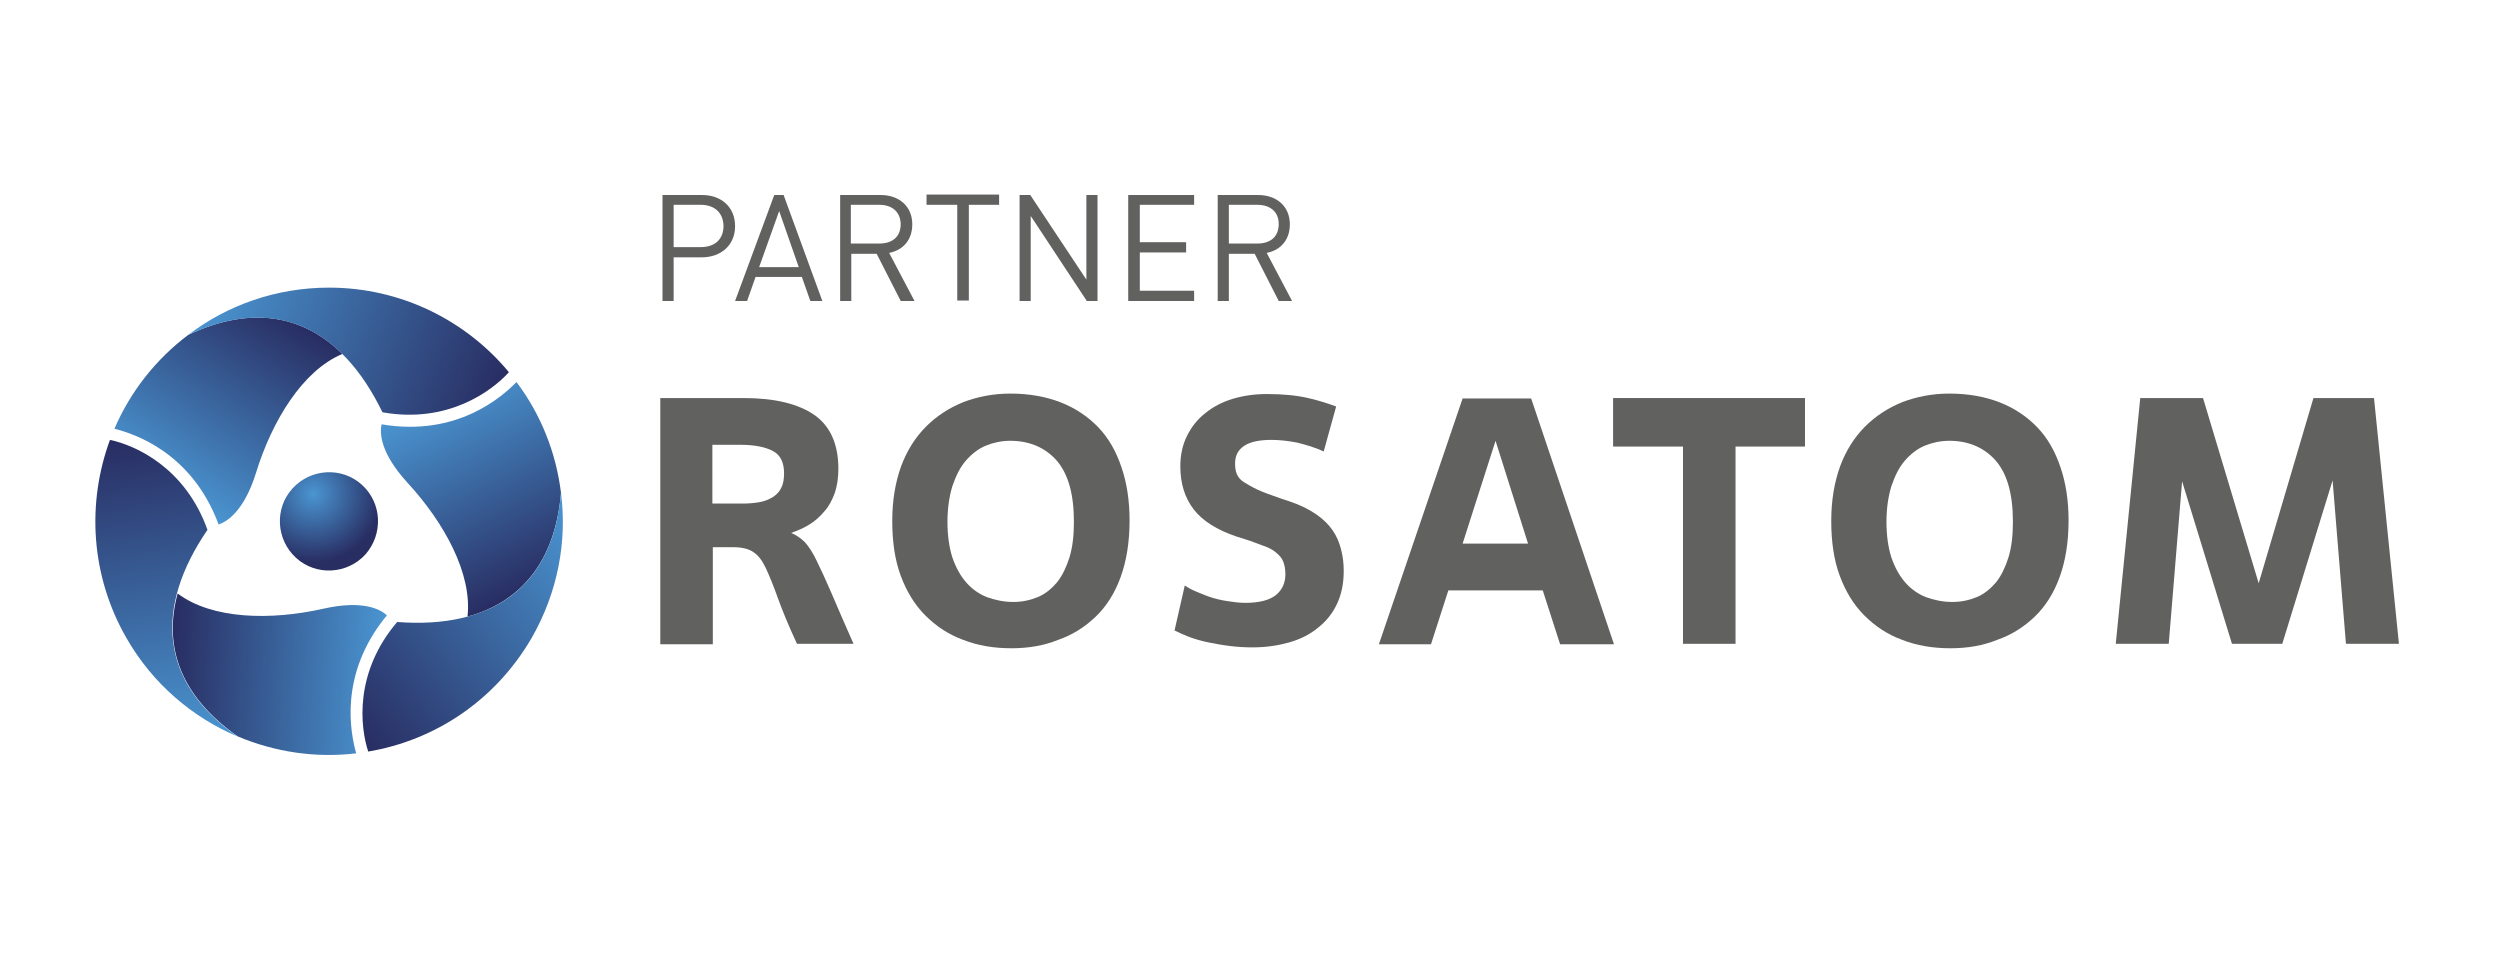
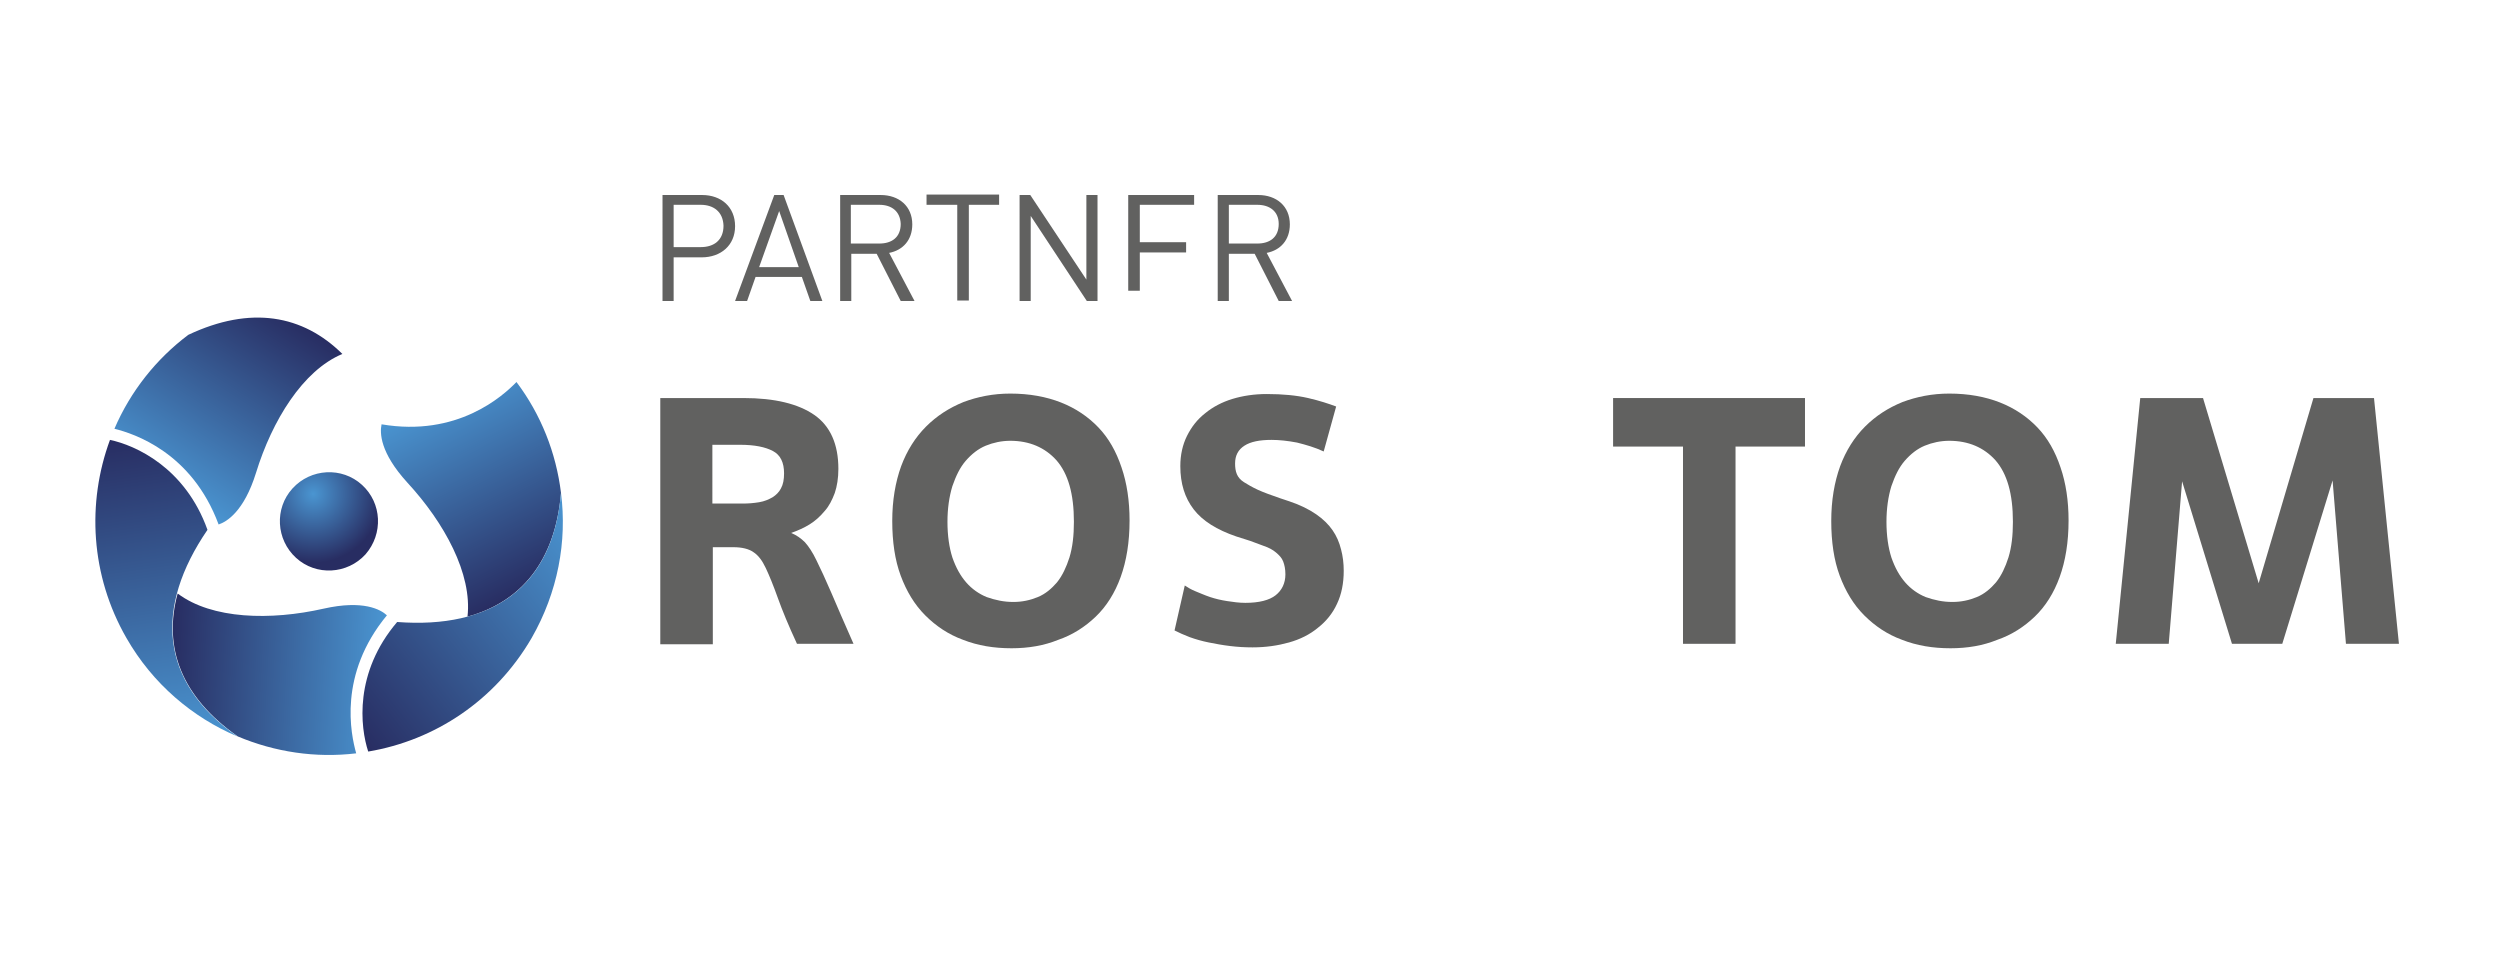
<svg xmlns="http://www.w3.org/2000/svg" version="1.1" id="Слой_1" x="0px" y="0px" viewBox="0 0 561.5 217.9" style="enable-background:new 0 0 561.5 217.9;" xml:space="preserve">
  <style type="text/css">
	.st0{fill:url(#SVGID_1_);}
	.st1{fill:url(#SVGID_00000132052529588909396350000016502528780271221667_);}
	.st2{fill:url(#SVGID_00000122692178920647523750000008280926815265756337_);}
	.st3{fill:url(#SVGID_00000098924358766032290440000007793297949919598208_);}
	.st4{fill:url(#SVGID_00000146475768751731947520000013214431683717745585_);}
	.st5{fill:url(#SVGID_00000091694255194018602680000007630549270921432497_);}
	.st6{fill:url(#SVGID_00000077326281447252603630000016096760449651316414_);}
	.st7{fill:#616160;}
</style>
  <g>
    <radialGradient id="SVGID_1_" cx="70.38" cy="110.938" r="15.514" gradientTransform="matrix(1 0 0 1 -2.796913e-02 0)" gradientUnits="userSpaceOnUse">
      <stop offset="0" style="stop-color:#4A95D1" />
      <stop offset="1" style="stop-color:#282D62" />
    </radialGradient>
    <path class="st0" d="M81.3,108.9c-4.5-4.1-11.5-3.7-15.6,0.8c-4.1,4.5-3.7,11.5,0.8,15.6c4.5,4.1,11.5,3.7,15.6-0.8   C86.1,119.9,85.8,113,81.3,108.9z" />
    <linearGradient id="SVGID_00000060009743426801808580000003654010829689434785_" gradientUnits="userSpaceOnUse" x1="36.671" y1="109.664" x2="62.763" y2="69.486">
      <stop offset="0" style="stop-color:#4A95D1" />
      <stop offset="1" style="stop-color:#282D62" />
    </linearGradient>
    <path style="fill:url(#SVGID_00000060009743426801808580000003654010829689434785_);" d="M42.3,75.2c-7.2,5.4-13,12.7-16.6,21.1   c4.4,1.1,17.4,5.3,23.4,21.5c1.8-0.6,5.7-2.9,8.4-11.6c3.6-11.7,10.5-23,19.4-26.7C68,70.7,56.3,68.6,42.3,75.2z" />
    <linearGradient id="SVGID_00000011728240533667960140000001641313918487532953_" gradientUnits="userSpaceOnUse" x1="47.085" y1="63.359" x2="111.901" y2="89.547">
      <stop offset="0" style="stop-color:#4A95D1" />
      <stop offset="1" style="stop-color:#282D62" />
    </linearGradient>
-     <path style="fill:url(#SVGID_00000011728240533667960140000001641313918487532953_);" d="M114.3,83.6   C114.3,83.6,114.3,83.6,114.3,83.6c-9.6-11.6-24.2-19-40.4-19c-11.8,0-22.8,3.9-31.6,10.6c19.4-9.1,34.4-1.6,43.6,17.4   C100.5,95.2,110.4,87.9,114.3,83.6z" />
    <linearGradient id="SVGID_00000137133787237306043580000002798776723690824344_" gradientUnits="userSpaceOnUse" x1="-6040.155" y1="-8236.872" x2="-6014.064" y2="-8277.048" gradientTransform="matrix(-0.5 -0.866 0.866 -0.5 4199.126 -9196.203)">
      <stop offset="0" style="stop-color:#4A95D1" />
      <stop offset="1" style="stop-color:#282D62" />
    </linearGradient>
    <path style="fill:url(#SVGID_00000137133787237306043580000002798776723690824344_);" d="M53.4,165.4c8.3,3.5,17.5,4.9,26.6,3.8   c-1.2-4.3-4.1-17.7,6.9-31c-1.4-1.3-5.3-3.5-14.2-1.5c-11.9,2.7-25.1,2.4-32.8-3.4C36.6,145.4,40.7,156.5,53.4,165.4z" />
    <linearGradient id="SVGID_00000003810768347687784720000009557558949341562524_" gradientUnits="userSpaceOnUse" x1="-6029.742" y1="-8283.175" x2="-5964.92" y2="-8256.985" gradientTransform="matrix(-0.5 -0.866 0.866 -0.5 4199.126 -9196.203)">
      <stop offset="0" style="stop-color:#4A95D1" />
      <stop offset="1" style="stop-color:#282D62" />
    </linearGradient>
    <path style="fill:url(#SVGID_00000003810768347687784720000009557558949341562524_);" d="M24.7,98.8C24.7,98.8,24.7,98.8,24.7,98.8   c-5.2,14.1-4.4,30.4,3.7,44.5c5.9,10.3,14.8,17.8,24.9,22.1c-17.6-12.3-18.6-29-6.7-46.4C41.6,105,30.4,100,24.7,98.8z" />
    <linearGradient id="SVGID_00000144334639690981932450000002025337303963988630_" gradientUnits="userSpaceOnUse" x1="4226.807" y1="-9326.515" x2="4252.9" y2="-9366.693" gradientTransform="matrix(-0.5 0.866 -0.866 -0.5 -5864.453 -8235.121)">
      <stop offset="0" style="stop-color:#4A95D1" />
      <stop offset="1" style="stop-color:#282D62" />
    </linearGradient>
    <path style="fill:url(#SVGID_00000144334639690981932450000002025337303963988630_);" d="M126,110.7c-1.1-9-4.5-17.6-10-24.9   c-3.1,3.2-13.3,12.4-30.3,9.5c-0.4,1.9-0.4,6.3,5.8,13.1c8.3,9,14.6,20.5,13.5,30.1C117,135.2,124.7,126.1,126,110.7z" />
    <linearGradient id="SVGID_00000114752904994015379990000011146277039252900512_" gradientUnits="userSpaceOnUse" x1="4237.222" y1="-9372.819" x2="4302.041" y2="-9346.631" gradientTransform="matrix(-0.5 0.866 -0.866 -0.5 -5864.453 -8235.121)">
      <stop offset="0" style="stop-color:#4A95D1" />
      <stop offset="1" style="stop-color:#282D62" />
    </linearGradient>
    <path style="fill:url(#SVGID_00000114752904994015379990000011146277039252900512_);" d="M82.7,168.8   C82.7,168.8,82.7,168.8,82.7,168.8c14.9-2.5,28.5-11.4,36.7-25.5c5.9-10.3,8-21.7,6.6-32.6c-1.8,21.4-15.8,30.6-36.8,29   C79.5,151.1,80.9,163.3,82.7,168.8z" />
  </g>
  <g>
    <path class="st7" d="M160.1,122.9v21.8h-11.8V89.4H167c7,0,12.3,1.3,15.9,3.8c3.6,2.5,5.4,6.6,5.4,12.1c0,2.1-0.3,3.9-0.8,5.4   c-0.6,1.6-1.3,3-2.3,4.1c-1,1.2-2.1,2.2-3.4,3c-1.3,0.8-2.7,1.4-4.1,1.9c1.2,0.5,2.2,1.2,3.1,2.1c0.8,0.9,1.7,2.2,2.6,4.1   c0.9,1.8,2,4.2,3.3,7.2c1.3,3,2.9,6.8,5,11.5H179c-1.9-4.1-3.3-7.5-4.3-10.3c-1-2.8-1.9-5-2.7-6.7c-0.8-1.7-1.7-2.9-2.8-3.6   c-1-0.7-2.5-1.1-4.5-1.1H160.1z M159.9,113.1h6.9c1.3,0,2.5-0.1,3.7-0.3c1.2-0.2,2.1-0.6,3-1.1c0.8-0.5,1.5-1.2,1.9-2   c0.5-0.9,0.7-2,0.7-3.4c0-2.4-0.8-4.1-2.5-5c-1.7-0.9-4.1-1.4-7.4-1.4h-6.2V113.1z" />
    <path class="st7" d="M227.2,145.6c-4,0-7.6-0.6-10.9-1.9c-3.3-1.2-6.1-3.1-8.5-5.5c-2.4-2.4-4.2-5.4-5.5-8.9   c-1.3-3.5-1.9-7.6-1.9-12.3c0-4.6,0.7-8.7,2-12.3c1.3-3.5,3.2-6.5,5.6-8.9c2.4-2.4,5.2-4.2,8.4-5.5c3.2-1.2,6.7-1.9,10.5-1.9   c4.3,0,8.1,0.7,11.4,2c3.3,1.3,6.1,3.2,8.4,5.6c2.3,2.4,4,5.4,5.2,9c1.2,3.5,1.8,7.5,1.8,11.9c0,4.9-0.7,9.1-2,12.7   c-1.3,3.6-3.2,6.6-5.6,8.9c-2.4,2.3-5.2,4.1-8.4,5.2C234.5,145,231,145.6,227.2,145.6z M227.6,135.2c2,0,3.8-0.4,5.5-1.1   c1.7-0.7,3.1-1.9,4.3-3.3c1.2-1.5,2.1-3.4,2.8-5.6c0.7-2.3,1-4.9,1-8c0-6.3-1.3-10.8-3.9-13.8c-2.6-2.9-6.1-4.4-10.4-4.4   c-1.9,0-3.8,0.4-5.5,1.1c-1.7,0.7-3.2,1.9-4.5,3.4c-1.3,1.5-2.2,3.4-3,5.7c-0.7,2.3-1.1,5-1.1,8c0,3.1,0.4,5.8,1.1,8   c0.8,2.3,1.8,4.1,3.1,5.6c1.3,1.5,2.9,2.6,4.6,3.3C223.6,134.8,225.5,135.2,227.6,135.2z" />
    <path class="st7" d="M266.1,131.5c0.6,0.4,1.4,0.9,2.4,1.3c1,0.4,2.1,0.9,3.3,1.3c1.2,0.4,2.5,0.7,3.8,0.9c1.3,0.2,2.7,0.4,4.1,0.4   c3.1,0,5.4-0.6,6.8-1.7c1.4-1.1,2.2-2.7,2.2-4.7c0-1.2-0.2-2.1-0.5-2.9c-0.3-0.8-0.9-1.4-1.6-2c-0.7-0.6-1.6-1.1-2.8-1.5   c-1.2-0.4-2.5-1-4.2-1.5l-1.9-0.6c-4.4-1.5-7.6-3.5-9.6-6.1c-2-2.6-3-5.8-3-9.7c0-2.5,0.5-4.8,1.5-6.8c1-2,2.3-3.7,4.1-5.1   c1.7-1.4,3.8-2.5,6.1-3.2c2.3-0.7,4.9-1.1,7.7-1.1c3.6,0,6.7,0.3,9.3,0.9c2.6,0.6,4.7,1.3,6.3,1.9l-2.8,10.1c-1.9-0.9-4-1.5-6-2   c-2.1-0.4-4-0.6-5.7-0.6c-2.7,0-4.7,0.4-6.1,1.3c-1.4,0.9-2.1,2.2-2.1,4c0,0.9,0.1,1.7,0.4,2.4c0.3,0.7,0.8,1.3,1.6,1.8   c0.8,0.5,1.8,1.1,3.1,1.7c1.3,0.6,3,1.2,5,1.9l2.1,0.7c2.4,0.8,4.4,1.8,6,2.9c1.6,1.1,2.8,2.3,3.7,3.6c0.9,1.3,1.5,2.7,1.9,4.3   c0.4,1.5,0.6,3.1,0.6,4.8c0,2.8-0.5,5.3-1.5,7.4c-1,2.2-2.5,4-4.3,5.4c-1.8,1.5-4,2.6-6.5,3.3c-2.5,0.7-5.2,1.1-8.2,1.1   c-1.7,0-3.4-0.1-5-0.3c-1.7-0.2-3.3-0.5-4.8-0.8s-2.9-0.7-4.3-1.2c-1.3-0.5-2.4-1-3.4-1.5L266.1,131.5z" />
-     <path class="st7" d="M346.5,132.6h-21.2l-3.9,12.1h-11.7l18.8-55.2h15.4l18.6,55.2h-12.1L346.5,132.6z M328.5,122.1h14.7L335.9,99   L328.5,122.1z" />
    <path class="st7" d="M389.8,144.6H378v-44.3h-15.7V89.4h43.1v10.9h-15.6V144.6z" />
    <path class="st7" d="M438.1,145.6c-4,0-7.6-0.6-10.9-1.9c-3.3-1.2-6.1-3.1-8.5-5.5c-2.4-2.4-4.2-5.4-5.5-8.9   c-1.3-3.5-1.9-7.6-1.9-12.3c0-4.6,0.7-8.7,2-12.3c1.3-3.5,3.2-6.5,5.6-8.9c2.4-2.4,5.2-4.2,8.4-5.5c3.2-1.2,6.7-1.9,10.5-1.9   c4.3,0,8.1,0.7,11.4,2c3.3,1.3,6.1,3.2,8.4,5.6c2.3,2.4,4,5.4,5.2,9c1.2,3.5,1.8,7.5,1.8,11.9c0,4.9-0.7,9.1-2,12.7   c-1.3,3.6-3.2,6.6-5.6,8.9c-2.4,2.3-5.2,4.1-8.4,5.2C445.4,145,441.9,145.6,438.1,145.6z M438.5,135.2c2,0,3.8-0.4,5.5-1.1   c1.7-0.7,3.1-1.9,4.3-3.3c1.2-1.5,2.1-3.4,2.8-5.6c0.7-2.3,1-4.9,1-8c0-6.3-1.3-10.8-3.9-13.8c-2.6-2.9-6.1-4.4-10.4-4.4   c-1.9,0-3.8,0.4-5.5,1.1c-1.7,0.7-3.2,1.9-4.5,3.4c-1.3,1.5-2.2,3.4-3,5.7c-0.7,2.3-1.1,5-1.1,8c0,3.1,0.4,5.8,1.1,8   c0.8,2.3,1.8,4.1,3.1,5.6c1.3,1.5,2.9,2.6,4.6,3.3C434.5,134.8,436.4,135.2,438.5,135.2z" />
    <path class="st7" d="M538.8,144.6h-11.9l-3-36.7l-11.3,36.7h-11.3l-11.2-36.5l-3,36.5h-11.9l5.5-55.2h14.1l12.5,41.6l12.3-41.6   h13.6L538.8,144.6z" />
  </g>
  <g>
    <path class="st7" d="M157.6,57.8h-6.3v9.8h-2.5V43.8h8.9c4.3,0,7.4,2.7,7.4,7S161.9,57.8,157.6,57.8z M157.4,46h-6.1v9.5h6.1   c3,0,5.1-1.6,5.1-4.8C162.4,47.6,160.3,46,157.4,46z" />
    <path class="st7" d="M182,67.6l-1.9-5.4h-10.4l-1.9,5.4h-2.7l8.8-23.8h2.1l8.7,23.8H182z M175,47.4L170.5,60h8.9L175,47.4z" />
    <path class="st7" d="M202.3,67.6L196.9,57h-5.7v10.6h-2.5V43.8h9.1c4.1,0,7.1,2.5,7.1,6.6c0,3.5-2.1,5.8-5.2,6.4l5.7,10.8H202.3z    M197.5,46h-6.4v8.7h6.4c2.8,0,4.8-1.4,4.8-4.4C202.2,47.5,200.3,46,197.5,46z" />
    <path class="st7" d="M217.6,46v21.5H215V46h-6.9v-2.3h16.3V46H217.6z" />
    <path class="st7" d="M244.1,67.6l-12.6-19.1v19.1h-2.5V43.8h2.4l12.6,19v-19h2.5v23.8H244.1z" />
-     <path class="st7" d="M253.4,67.6V43.8h14.8V46H256v8.4h10.4v2.3H256v8.6h12.2v2.3H253.4z" />
+     <path class="st7" d="M253.4,67.6V43.8h14.8V46H256v8.4h10.4v2.3H256v8.6h12.2H253.4z" />
    <path class="st7" d="M287.2,67.6L281.8,57H276v10.6h-2.5V43.8h9.1c4.1,0,7.1,2.5,7.1,6.6c0,3.5-2.1,5.8-5.2,6.4l5.7,10.8H287.2z    M282.4,46H276v8.7h6.4c2.8,0,4.8-1.4,4.8-4.4C287.2,47.5,285.2,46,282.4,46z" />
  </g>
</svg>